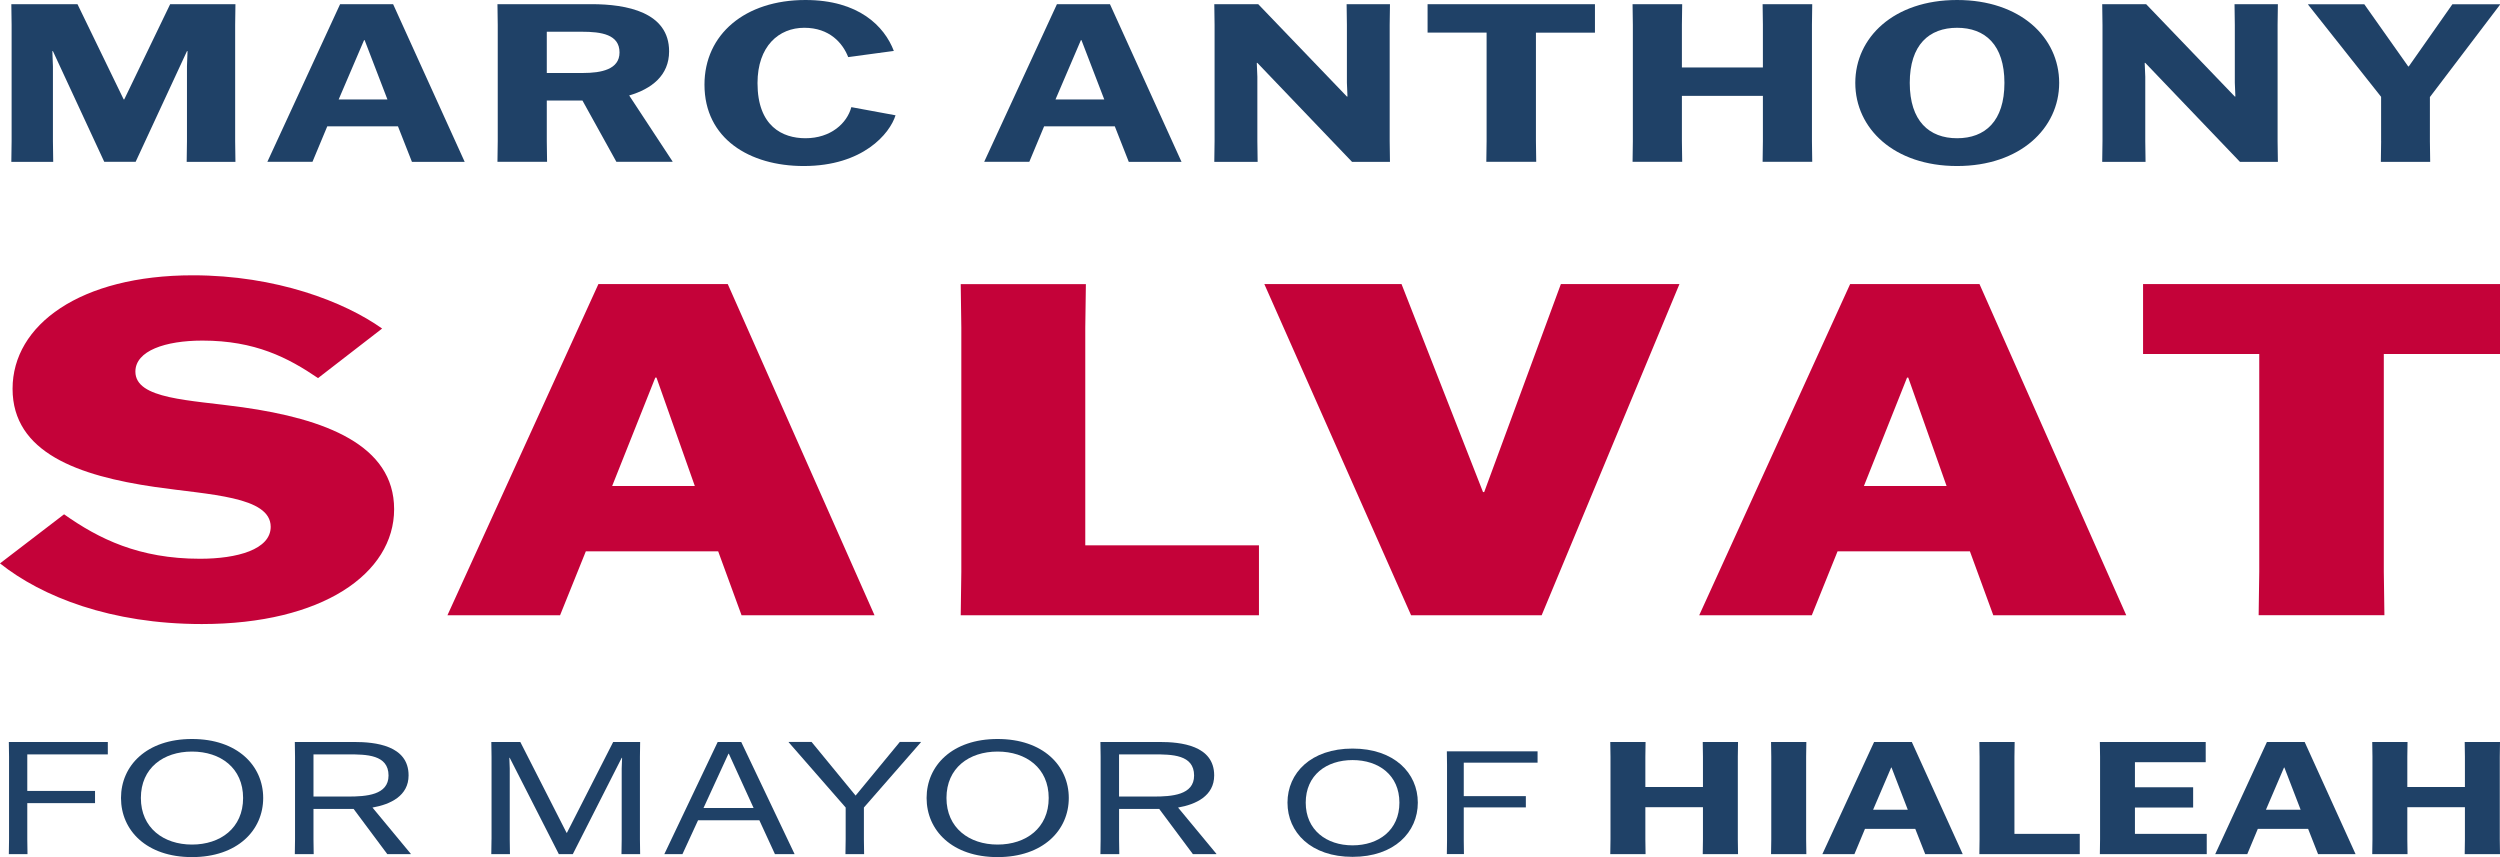
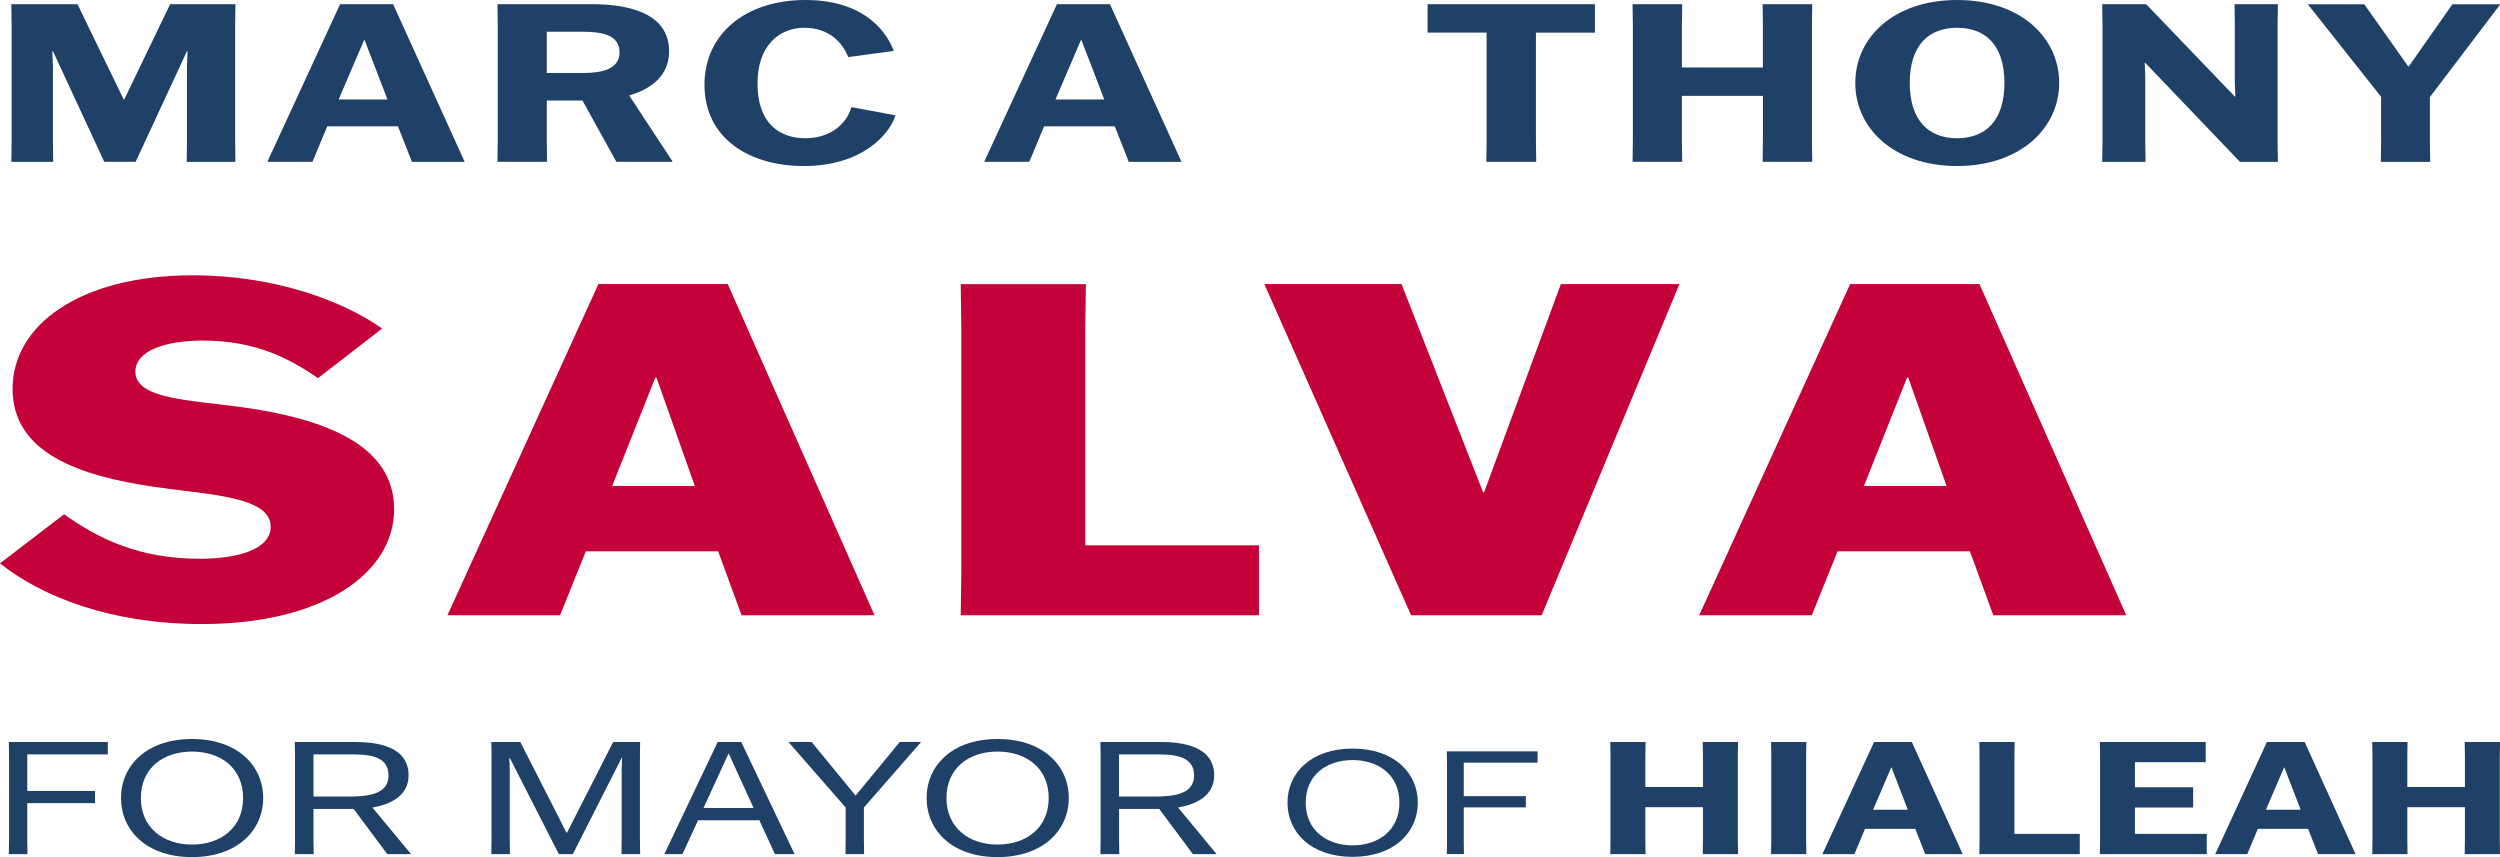
<svg xmlns="http://www.w3.org/2000/svg" id="Layer_1" data-name="Layer 1" viewBox="0 0 701.87 240.63">
  <defs>
    <style> .cls-1 { fill: #c40239; } .cls-2 { fill: #1f4167; } </style>
  </defs>
  <g>
    <path class="cls-2" d="M26.68,225.48H7.66v10.17l.06,4.14H2.48l.06-4.14v-23.2l-.06-4.14h27.79v3.48H7.66v10.26h19.02v3.43Z" />
    <path class="cls-2" d="M33.97,224.03c0-9.07,7.17-16.56,19.93-16.56s19.99,7.49,19.99,16.56-7.23,16.6-19.99,16.6-19.93-7.49-19.93-16.6ZM68.25,224.03c0-8.41-6.32-13.03-14.35-13.03s-14.35,4.62-14.35,13.03,6.38,13.08,14.35,13.08,14.35-4.62,14.35-13.08Z" />
    <path class="cls-2" d="M108.73,239.79l-9.45-12.68h-11.27v8.54l.06,4.14h-5.3l.06-4.14v-23.2l-.06-4.14h16.68c5.81,0,15.26.92,15.26,9.38,0,5.77-5.12,8.15-10.14,9.03l10.76,12.99v.09h-6.61ZM88.01,223.63h9.68c5.12,0,11.39-.4,11.39-5.9,0-5.9-6.26-5.94-11.39-5.94h-9.68v11.84Z" />
    <path class="cls-2" d="M138,235.65v-23.2l-.06-4.14h8.14l12.98,25.49h.11l12.98-25.49h7.57l-.06,4.14v23.2l.06,4.14h-5.24l.06-4.14v-19.9l.11-2.99h-.11l-13.72,27.03h-3.93l-13.78-27.03h-.11l.11,2.99v19.9l.06,4.14h-5.24l.06-4.14Z" />
    <path class="cls-2" d="M191.58,239.79h-5.07l14.98-31.48h6.61l14.98,31.48h-5.52l-4.38-9.51h-17.2l-4.38,9.51ZM197.5,226.84h14.07l-6.95-15.23h-.11l-7,15.23Z" />
    <path class="cls-2" d="M237.42,235.65v-8.94l-16-18.32v-.09h6.43l12.36,15.06,12.41-15.06h5.92v.09l-16,18.32v8.94l.06,4.14h-5.24l.06-4.14Z" />
    <path class="cls-2" d="M260.14,224.03c0-9.07,7.17-16.56,19.93-16.56s19.99,7.49,19.99,16.56-7.23,16.6-19.99,16.6-19.93-7.49-19.93-16.6ZM294.42,224.03c0-8.41-6.32-13.03-14.35-13.03s-14.35,4.62-14.35,13.03,6.38,13.08,14.35,13.08,14.35-4.62,14.35-13.08Z" />
    <path class="cls-2" d="M334.9,239.79l-9.45-12.68h-11.27v8.54l.06,4.14h-5.3l.06-4.14v-23.2l-.06-4.14h16.68c5.81,0,15.26.92,15.26,9.38,0,5.77-5.12,8.15-10.14,9.03l10.76,12.99v.09h-6.61ZM314.17,223.63h9.68c5.12,0,11.39-.4,11.39-5.9,0-5.9-6.26-5.94-11.39-5.94h-9.68v11.84Z" />
    <path class="cls-2" d="M361.46,225.34c0-8.31,6.58-15.18,18.27-15.18s18.32,6.86,18.32,15.18-6.63,15.22-18.32,15.22-18.27-6.86-18.27-15.22ZM392.88,225.34c0-7.71-5.79-11.95-13.15-11.95s-13.15,4.24-13.15,11.95,5.85,11.99,13.15,11.99,13.15-4.24,13.15-11.99Z" />
    <path class="cls-2" d="M428.38,226.67h-17.43v9.32l.05,3.79h-4.8l.05-3.79v-21.27l-.05-3.79h25.47v3.19h-20.72v9.4h17.43v3.15Z" />
    <path class="cls-2" d="M478.04,239.79l.06-4.14v-9.03h-16.17v9.03l.06,4.14h-9.91l.06-4.14v-23.2l-.06-4.14h9.91l-.06,4.14v8.5h16.17v-8.5l-.06-4.14h9.91l-.06,4.14v23.2l.06,4.14h-9.91Z" />
    <path class="cls-2" d="M497.22,239.79l.06-4.14v-23.2l-.06-4.14h9.91l-.06,4.14v23.2l.06,4.14h-9.91Z" />
    <path class="cls-2" d="M520.63,239.79h-9l14.52-31.48h10.59l14.29,31.48h-10.53l-2.79-7.09h-14.12l-2.96,7.09ZM525.87,227.33h9.74l-4.56-11.84h-.11l-5.07,11.84Z" />
    <path class="cls-2" d="M555.7,239.79l.06-4.14v-23.2l-.06-4.14h9.91l-.06,4.14v21.66h18.34v5.68h-28.19Z" />
    <path class="cls-2" d="M615.72,226.71h-16.34v7.4h20.16v5.68h-30.01l.06-4.14v-23.2l-.06-4.14h29.72v5.68h-19.87v7.04h16.34v5.68Z" />
    <path class="cls-2" d="M630.92,239.79h-9l14.52-31.48h10.59l14.29,31.48h-10.53l-2.79-7.09h-14.12l-2.96,7.09ZM636.16,227.33h9.74l-4.56-11.84h-.11l-5.07,11.84Z" />
    <path class="cls-2" d="M691.96,239.79l.06-4.14v-9.03h-16.17v9.03l.06,4.14h-9.91l.06-4.14v-23.2l-.06-4.14h9.91l-.06,4.14v8.5h16.17v-8.5l-.06-4.14h9.91l-.06,4.14v23.2l.06,4.14h-9.91Z" />
  </g>
  <g>
    <path class="cls-1" d="M89.29,106.15c-8.41-5.72-17.66-10.53-32.45-10.53-10.43,0-18.83,2.86-18.83,8.71,0,7.8,15.3,7.93,30.1,10.01,23.04,3.25,42.54,10.53,42.54,28.61s-20.18,32.25-53.98,32.25c-25.56,0-44.9-7.67-56.67-17.03l17.99-13.78c9.75,6.89,21.02,12.48,38.17,12.48,10.43,0,19.84-2.6,19.84-8.97,0-8.58-17.32-8.97-32.45-11.18-21.52-3.12-40.02-9.62-40.02-27.57s19-31.86,50.61-31.86c23.37,0,42.54,7.41,53.14,14.95l-17.99,13.91Z" />
    <path class="cls-1" d="M157.23,172.73h-31.61l42.38-92.97h36.32l41.2,92.97h-37.33l-6.56-17.94h-37.16l-7.23,17.94ZM171.86,136.45h23.21l-10.76-30.43h-.34l-12.11,30.43Z" />
    <path class="cls-1" d="M269.72,172.73l.17-12.22v-68.52l-.17-12.22h35.14l-.17,12.22v61.11h48.76v19.63h-83.74Z" />
    <path class="cls-1" d="M354.97,79.76h38.51l22.87,58.38h.34l21.52-58.38h33.29l-38.68,92.97h-36.66l-41.2-92.97Z" />
    <path class="cls-1" d="M508.66,172.73h-31.61l42.37-92.97h36.32l41.2,92.97h-37.33l-6.56-17.94h-37.16l-7.23,17.94ZM523.29,136.45h23.21l-10.76-30.43h-.34l-12.11,30.43Z" />
-     <path class="cls-1" d="M669.25,99.39v61.11l.17,12.22h-35.31l.17-12.22v-61.11h-32.62v-19.63h100.22v19.63h-32.62Z" />
  </g>
  <g>
    <path class="cls-2" d="M3.26,39.62V6.99l-.08-5.82h18.57l12.97,26.74h.16L47.77,1.18h18.33l-.08,5.82v32.62l.08,5.82h-13.69l.08-5.82v-21.05l.16-4.21h-.16l-14.41,31.07h-8.81L14.86,14.36h-.16l.16,4.21v21.05l.08,5.82H3.18l.08-5.82Z" />
    <path class="cls-2" d="M87.71,45.43h-12.65L95.48,1.18h14.89l20.09,44.26h-14.81l-3.92-9.97h-19.85l-4.16,9.97ZM95.08,27.92h13.69l-6.4-16.65h-.16l-7.13,16.65Z" />
    <path class="cls-2" d="M173.05,45.43l-9.53-17.21h-10.01v11.39l.08,5.82h-13.93l.08-5.82V6.99l-.08-5.82h26.42c9.85,0,21.77,2.23,21.77,13.25,0,6.75-4.88,10.52-11.21,12.38l12.17,18.51v.12h-15.77ZM153.51,20.49h10.17c5.12,0,10.25-.99,10.25-5.76,0-5.08-5.12-5.82-10.57-5.82h-9.85v11.58Z" />
    <path class="cls-2" d="M251.42,32.37c-1.6,5.14-9.13,14.24-25.78,14.24-15.21,0-27.86-7.68-27.86-22.84,0-14.11,11.37-23.77,28.34-23.77,14.97,0,22.18,7.37,24.82,14.3l-12.81,1.73c-1.52-3.9-5.2-8.23-12.33-8.23s-13.13,5.14-13.13,15.54c0,12.13,7.04,15.47,13.45,15.47,7.13,0,11.69-4.21,12.89-8.73l12.41,2.29Z" />
    <path class="cls-2" d="M288.96,45.43h-12.65L296.73,1.18h14.89l20.09,44.26h-14.81l-3.92-9.97h-19.85l-4.16,9.97ZM296.33,27.92h13.69l-6.4-16.65h-.16l-7.13,16.65Z" />
-     <path class="cls-2" d="M378.06,1.18h12.17l-.08,5.82v32.62l.08,5.82h-10.65l-26.58-27.79h-.16l.16,3.9v18.07l.08,5.82h-12.17l.08-5.82V6.99l-.08-5.82h12.33l24.9,25.94h.16l-.16-3.9V6.99l-.08-5.82Z" />
    <path class="cls-2" d="M431.21,9.16v30.45l.08,5.82h-14.01l.08-5.82V9.16h-16.57V1.18h46.99v7.99h-16.57Z" />
    <path class="cls-2" d="M494.85,45.43l.08-5.82v-12.69h-22.74v12.69l.08,5.82h-13.93l.08-5.82V6.99l-.08-5.82h13.93l-.08,5.82v11.95h22.74V6.99l-.08-5.82h13.93l-.08,5.82v32.62l.08,5.82h-13.93Z" />
    <path class="cls-2" d="M520.87,23.27c0-12.75,10.81-23.27,28.58-23.27s28.66,10.52,28.66,23.27-10.97,23.34-28.66,23.34-28.58-10.52-28.58-23.34ZM562.74,23.27c0-10.71-5.44-15.47-13.29-15.47s-13.29,4.77-13.29,15.47,5.44,15.54,13.29,15.54,13.29-4.77,13.29-15.54Z" />
    <path class="cls-2" d="M627.34,1.18h12.17l-.08,5.82v32.62l.08,5.82h-10.65l-26.58-27.79h-.16l.16,3.9v18.07l.08,5.82h-12.17l.08-5.82V6.99l-.08-5.82h12.33l24.9,25.94h.16l-.16-3.9V6.99l-.08-5.82Z" />
    <path class="cls-2" d="M668.49,39.62v-12.44l-20.49-25.87v-.12h15.77l12.33,17.46h.16l12.25-17.46h13.37v.12l-19.69,25.94v12.38l.08,5.82h-13.85l.08-5.82Z" />
  </g>
</svg>